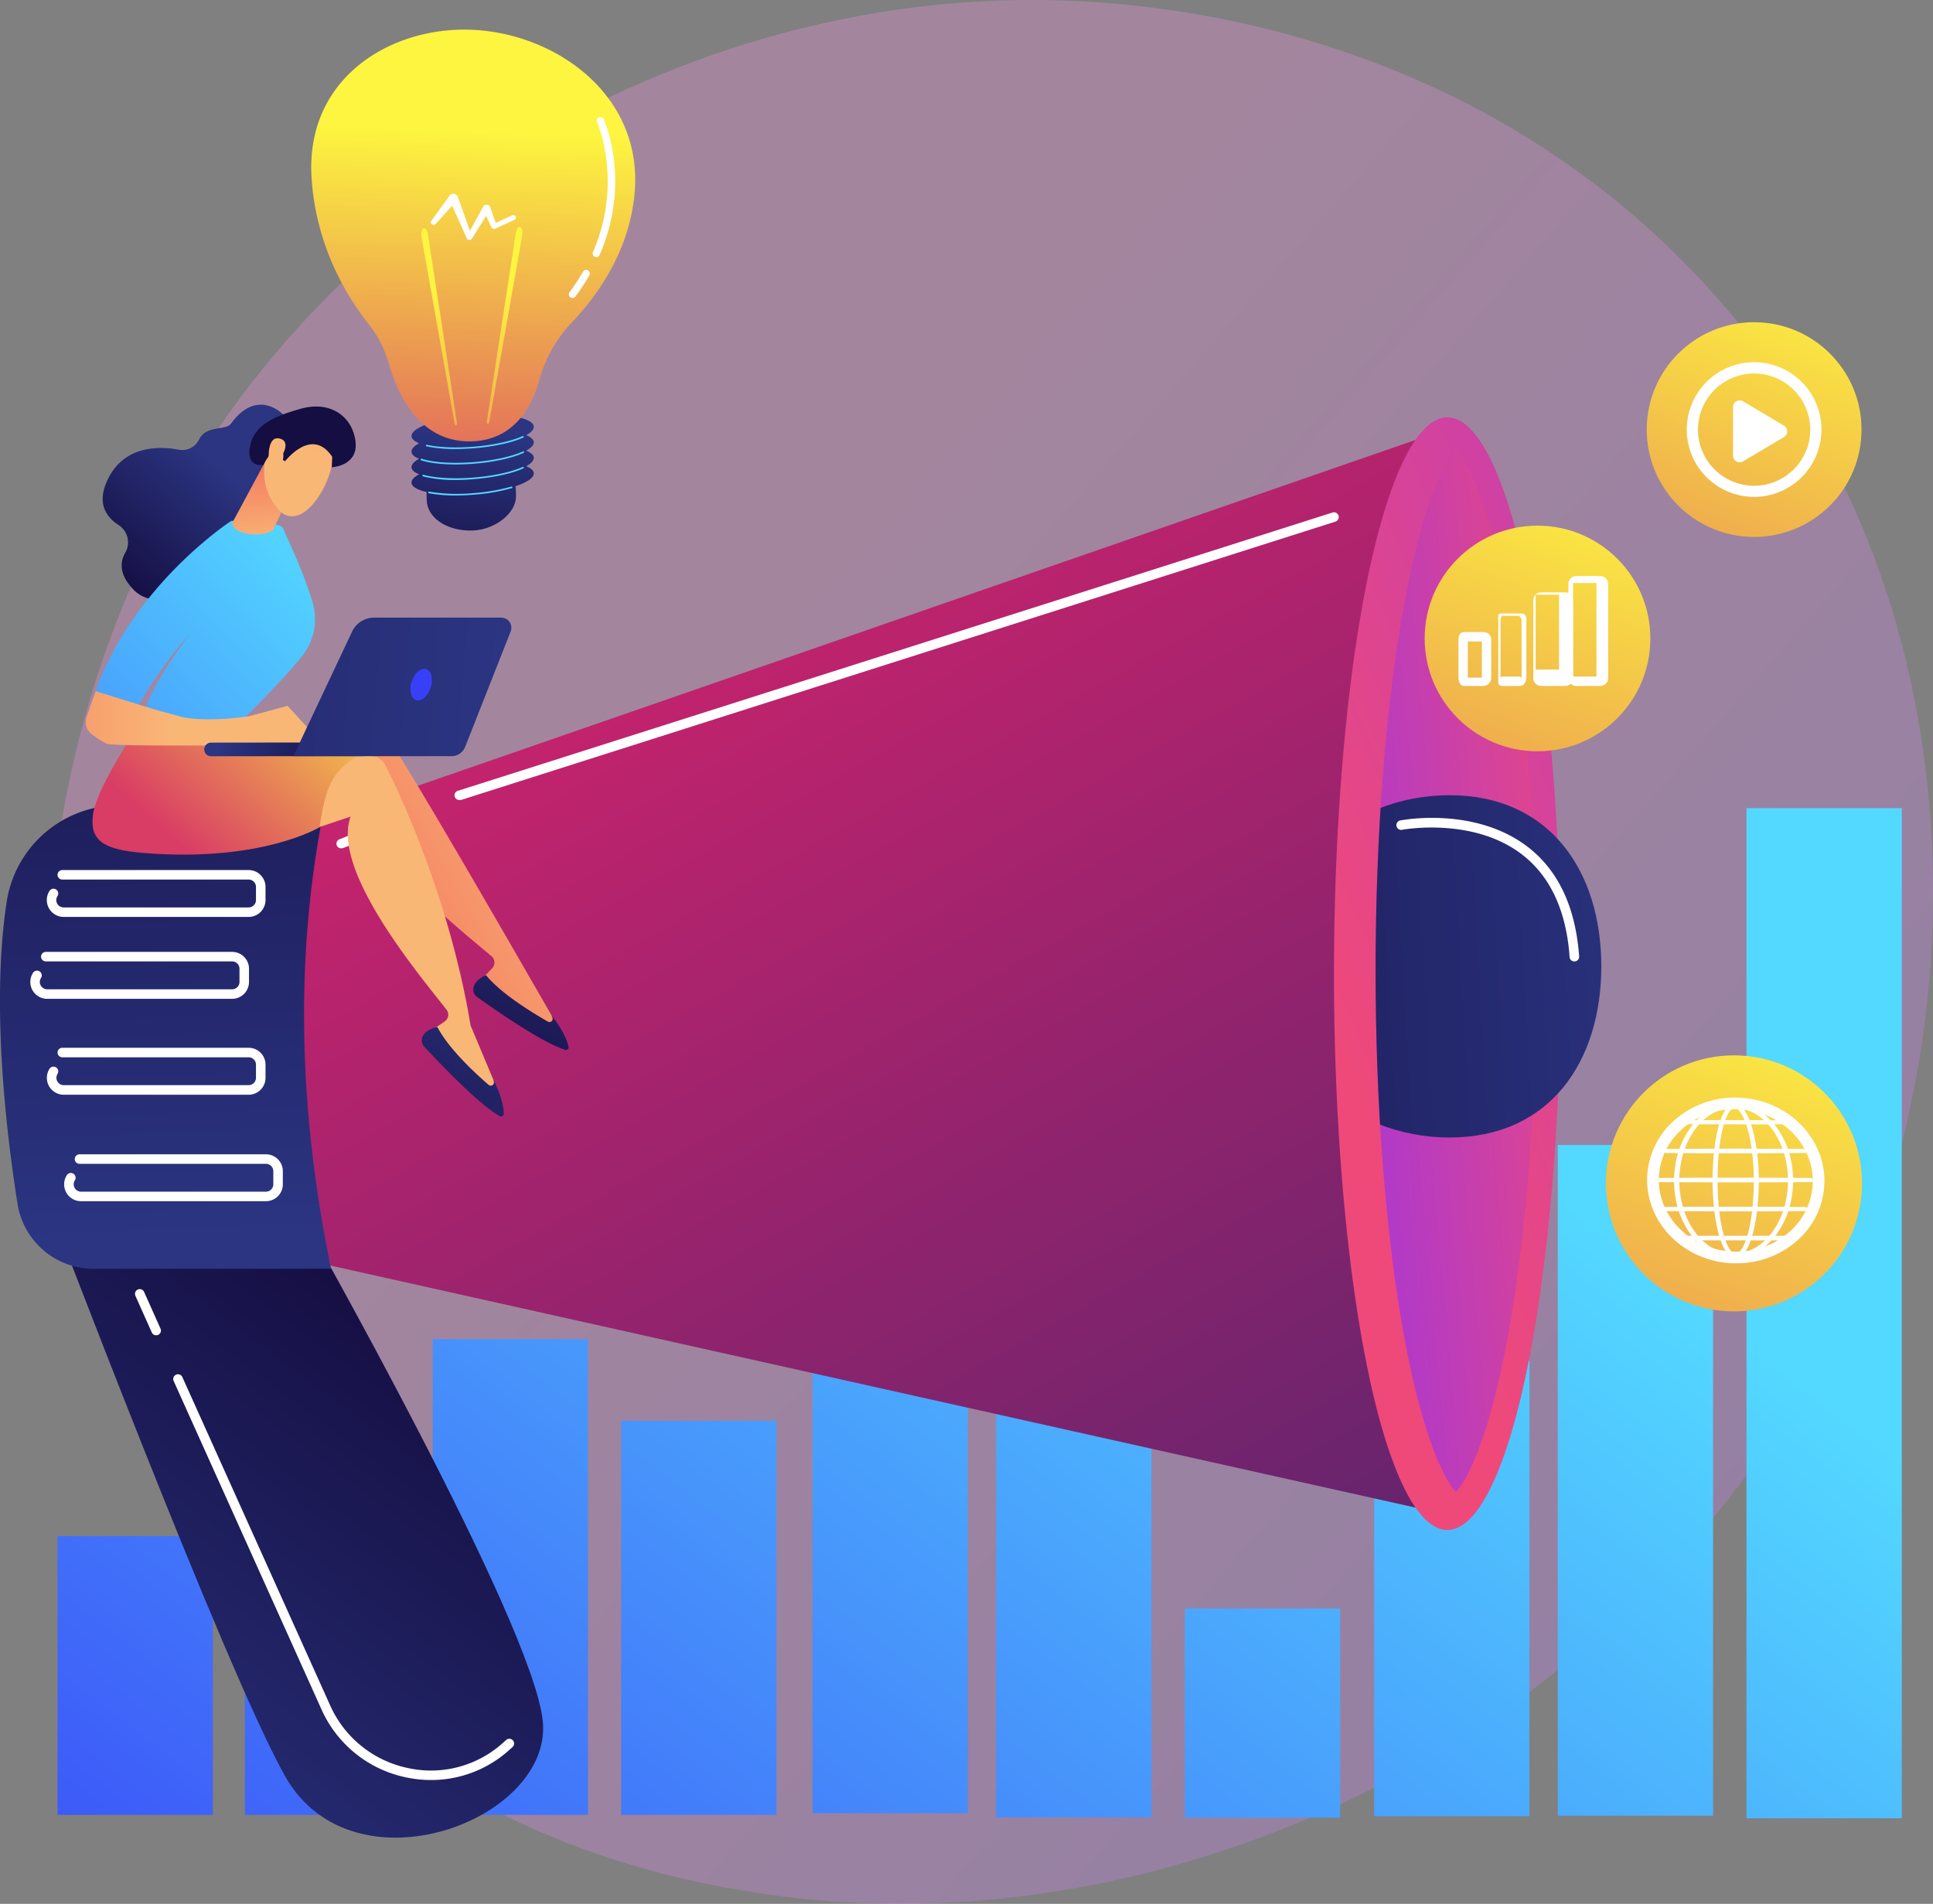
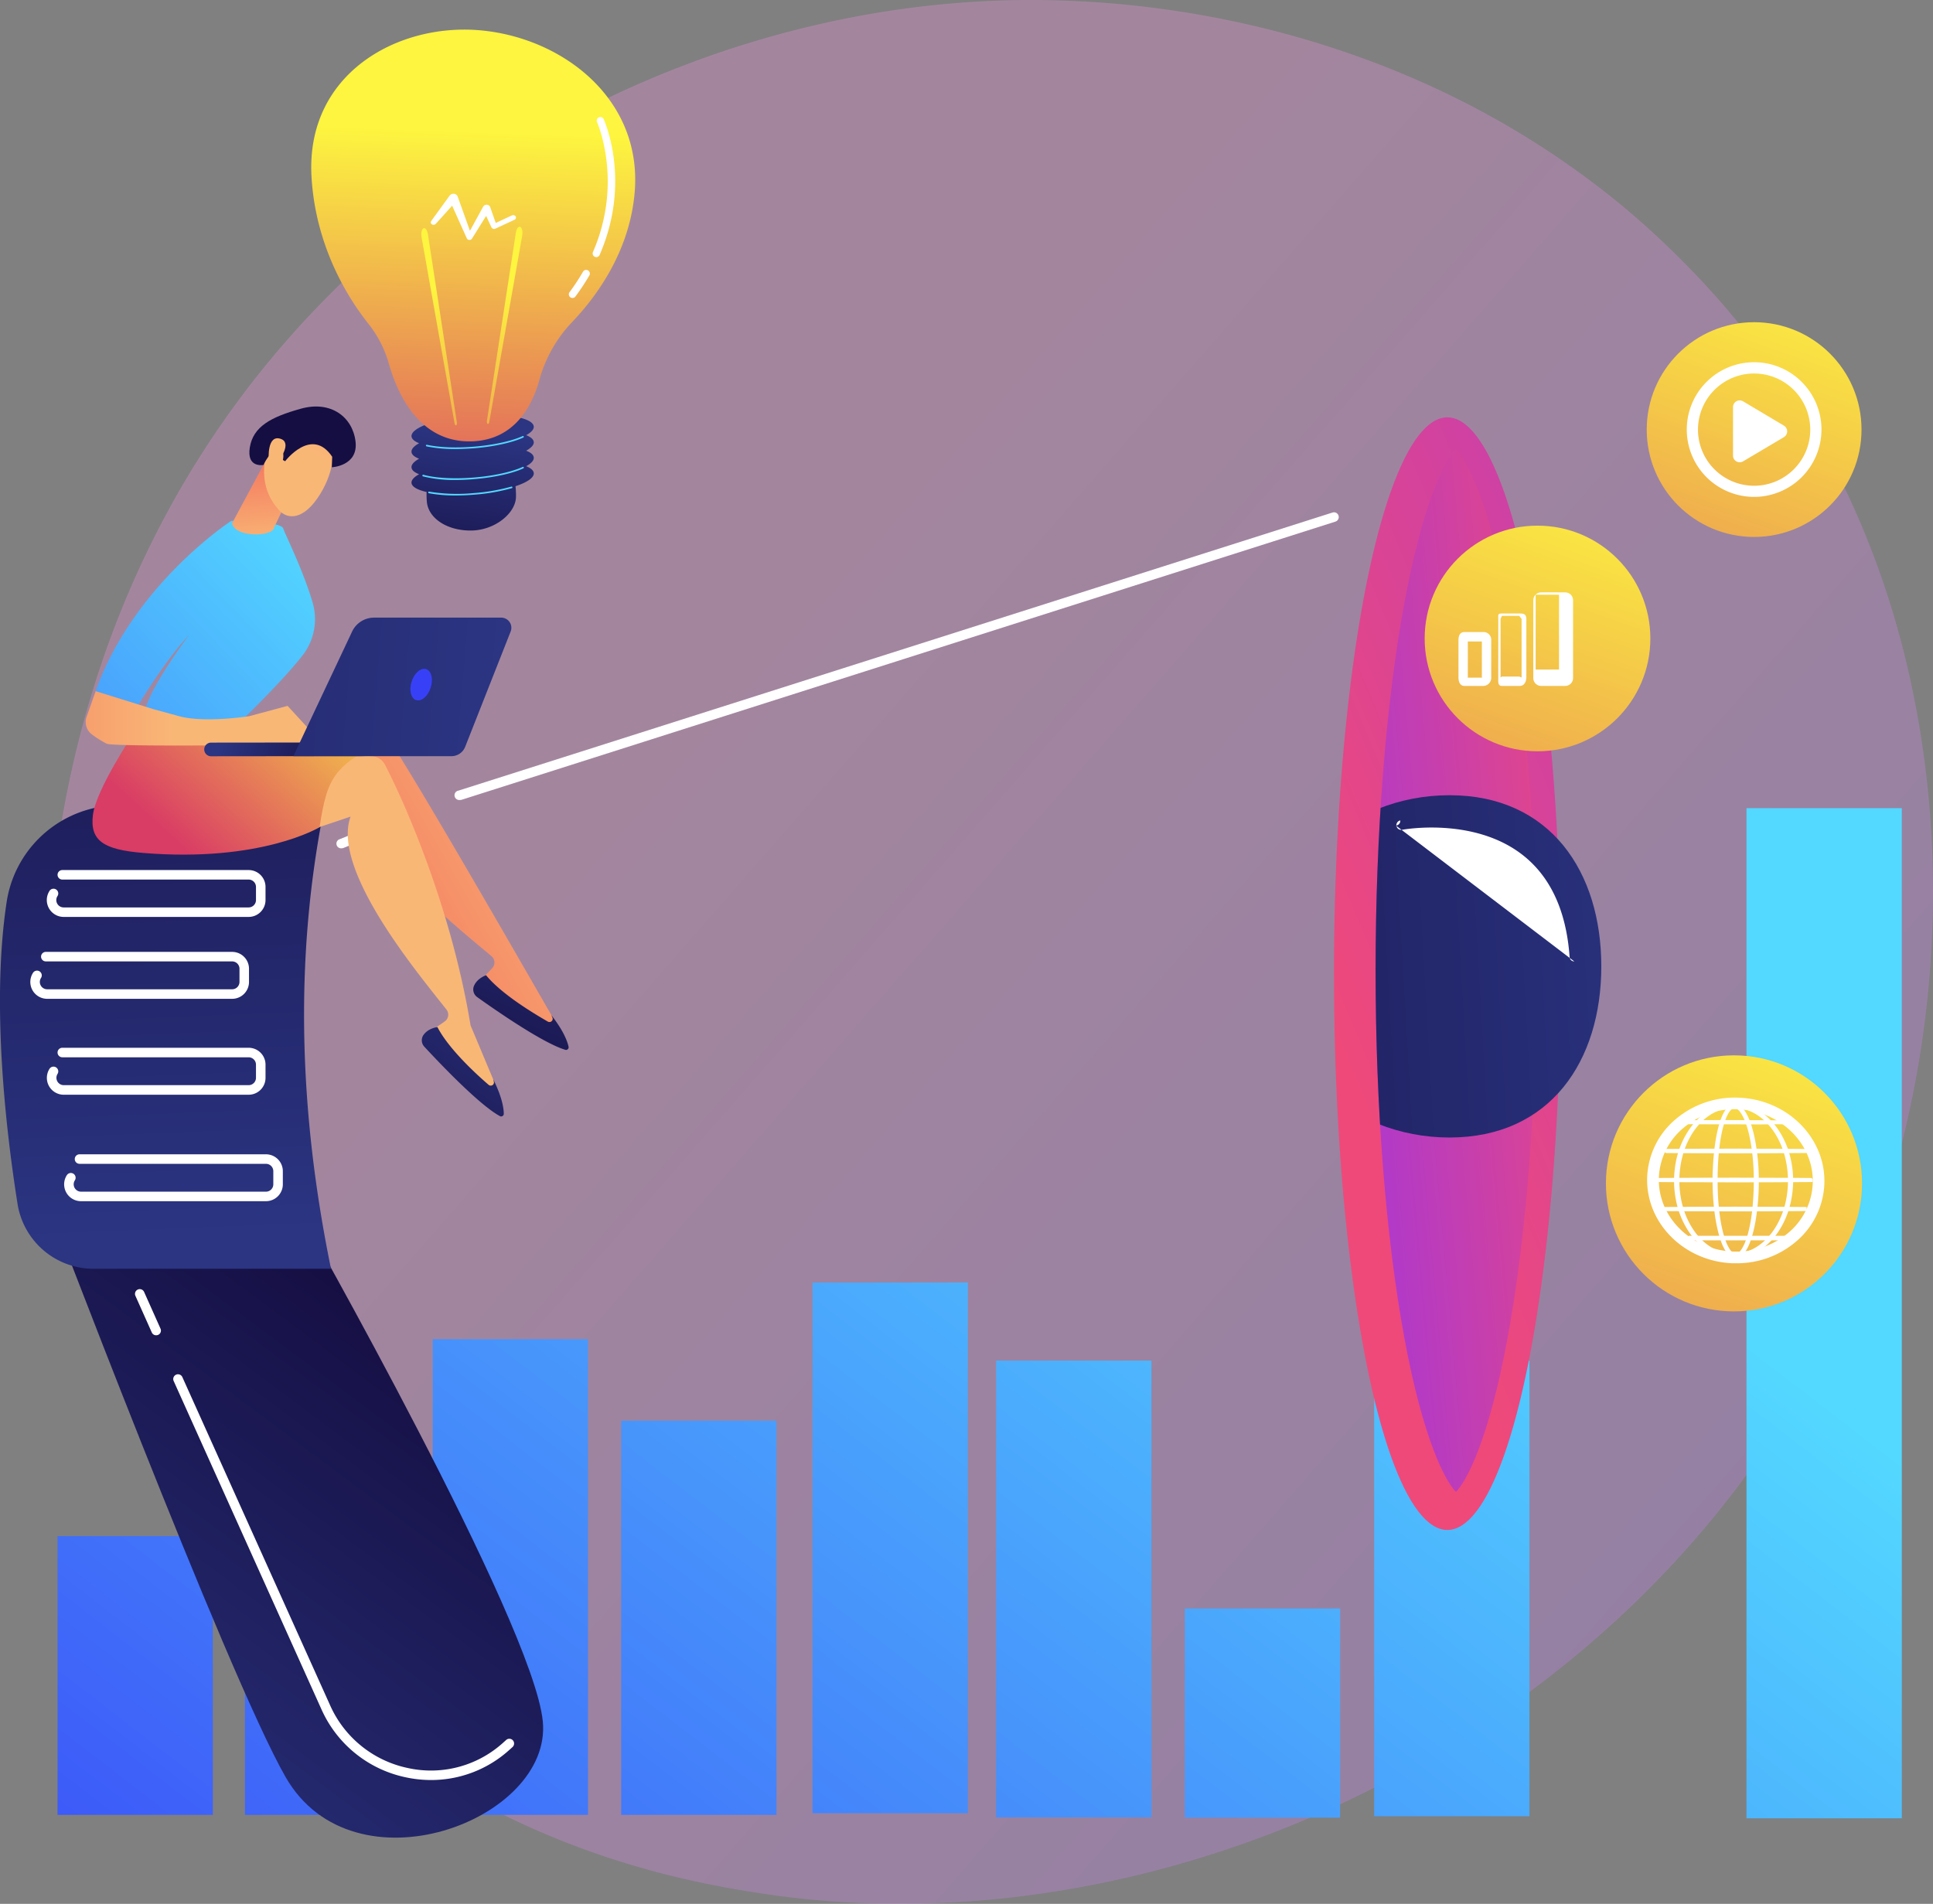
<svg xmlns="http://www.w3.org/2000/svg" xmlns:xlink="http://www.w3.org/1999/xlink" viewBox="0 0 826.35 814.06">
  <rect x="0" y="0" width="826.35" height="814.06" fill="#808080" stroke="none" />
  <defs>
    <style>.cls-1{fill:none;}.cls-2{opacity:0.3;fill:url(#linear-gradient);}.cls-3{fill:url(#linear-gradient-2);}.cls-4{fill:url(#linear-gradient-3);}.cls-5{fill:url(#linear-gradient-4);}.cls-6{fill:url(#linear-gradient-5);}.cls-7{fill:url(#linear-gradient-6);}.cls-8{fill:url(#linear-gradient-7);}.cls-9{fill:url(#linear-gradient-8);}.cls-10{fill:url(#linear-gradient-9);}.cls-11{fill:url(#linear-gradient-10);}.cls-12{fill:url(#linear-gradient-11);}.cls-13{fill:url(#linear-gradient-12);}.cls-14{fill:url(#linear-gradient-13);}.cls-15{fill:url(#linear-gradient-14);}.cls-16{fill:url(#linear-gradient-15);}.cls-17{fill:url(#linear-gradient-16);}.cls-18{fill:url(#linear-gradient-17);}.cls-19{fill:url(#linear-gradient-18);}.cls-20{fill:url(#linear-gradient-19);}.cls-21,.cls-46{fill:#fff;}.cls-22{fill:url(#linear-gradient-20);}.cls-23{fill:url(#linear-gradient-21);}.cls-24{fill:url(#linear-gradient-22);}.cls-25{fill:url(#linear-gradient-23);}.cls-26{clip-path:url(#clip-path);}.cls-27{fill:url(#linear-gradient-24);}.cls-28{fill:url(#linear-gradient-25);}.cls-29{fill:url(#linear-gradient-26);}.cls-30{fill:url(#linear-gradient-27);}.cls-31{fill:url(#linear-gradient-28);}.cls-32{fill:url(#linear-gradient-29);}.cls-33{fill:url(#linear-gradient-30);}.cls-34{fill:url(#linear-gradient-31);}.cls-35{fill:url(#linear-gradient-32);}.cls-36{fill:url(#linear-gradient-33);}.cls-37{fill:url(#linear-gradient-34);}.cls-38{fill:url(#linear-gradient-35);}.cls-39{fill:url(#linear-gradient-36);}.cls-40{fill:url(#linear-gradient-37);}.cls-41{fill:url(#linear-gradient-38);}.cls-42{fill:url(#linear-gradient-39);}.cls-43{fill:url(#linear-gradient-40);}.cls-44{fill:url(#linear-gradient-41);}.cls-45{fill:url(#linear-gradient-42);}.cls-46{fill-rule:evenodd;}.cls-47{fill:url(#linear-gradient-43);}</style>
    <linearGradient id="linear-gradient" x1="895.44" y1="825.07" x2="290.03" y2="295.34" gradientUnits="userSpaceOnUse">
      <stop offset="0" stop-color="#b37cff" />
      <stop offset="1" stop-color="#f895e7" />
    </linearGradient>
    <linearGradient id="linear-gradient-2" x1="383.74" y1="293.56" x2="-60.3" y2="869.62" gradientTransform="translate(115.59 1432.82) rotate(-180)" gradientUnits="userSpaceOnUse">
      <stop offset="0" stop-color="#53d8ff" />
      <stop offset="1" stop-color="#3840f7" />
    </linearGradient>
    <linearGradient id="linear-gradient-3" x1="421.38" y1="322.57" x2="-22.67" y2="898.63" gradientTransform="translate(275.8 1380.66) rotate(-180)" xlink:href="#linear-gradient-2" />
    <linearGradient id="linear-gradient-4" x1="463.99" y1="355.41" x2="19.94" y2="931.47" gradientTransform="translate(436.34 1348.63) rotate(-180)" xlink:href="#linear-gradient-2" />
    <linearGradient id="linear-gradient-5" x1="522.96" y1="400.87" x2="78.91" y2="976.93" gradientTransform="translate(597.49 1383.48) rotate(-180)" xlink:href="#linear-gradient-2" />
    <linearGradient id="linear-gradient-6" x1="559.81" y1="429.28" x2="115.77" y2="1005.34" gradientTransform="translate(761.09 1323.69) rotate(-180)" xlink:href="#linear-gradient-2" />
    <linearGradient id="linear-gradient-7" x1="617.54" y1="473.78" x2="173.49" y2="1049.84" gradientTransform="translate(918.06 1358.83) rotate(-180)" xlink:href="#linear-gradient-2" />
    <linearGradient id="linear-gradient-8" x1="693.8" y1="532.56" x2="249.75" y2="1108.62" gradientTransform="translate(1079.4 1464.95) rotate(-180)" xlink:href="#linear-gradient-2" />
    <linearGradient id="linear-gradient-9" x1="718.81" y1="551.84" x2="274.76" y2="1127.9" gradientTransform="translate(1241.3 1358.36) rotate(-180)" xlink:href="#linear-gradient-2" />
    <linearGradient id="linear-gradient-10" x1="745.7" y1="572.57" x2="301.66" y2="1148.63" gradientTransform="translate(1398.27 1265.95) rotate(-180)" xlink:href="#linear-gradient-2" />
    <linearGradient id="linear-gradient-11" x1="761.75" y1="584.94" x2="317.71" y2="1161" gradientTransform="translate(1559.62 1123.04) rotate(-180)" xlink:href="#linear-gradient-2" />
    <linearGradient id="linear-gradient-12" x1="203.69" y1="183.62" x2="193.07" y2="253.68" gradientUnits="userSpaceOnUse">
      <stop offset="0" stop-color="#2b3582" />
      <stop offset="1" stop-color="#150e42" />
    </linearGradient>
    <linearGradient id="linear-gradient-13" x1="199.5" y1="215.17" x2="176.85" y2="297.66" gradientTransform="matrix(1, 0, 0, 1, 0, 0)" xlink:href="#linear-gradient-2" />
    <linearGradient id="linear-gradient-14" x1="198.66" y1="214.94" x2="176.02" y2="297.43" gradientTransform="matrix(1, 0, 0, 1, 0, 0)" xlink:href="#linear-gradient-2" />
    <linearGradient id="linear-gradient-15" x1="196.55" y1="214.36" x2="173.91" y2="296.85" gradientTransform="matrix(1, 0, 0, 1, 0, 0)" xlink:href="#linear-gradient-2" />
    <linearGradient id="linear-gradient-16" x1="195.99" y1="214.21" x2="173.35" y2="296.69" gradientTransform="matrix(1, 0, 0, 1, 0, 0)" xlink:href="#linear-gradient-2" />
    <linearGradient id="linear-gradient-17" x1="202.96" y1="56.28" x2="196.03" y2="244.82" gradientUnits="userSpaceOnUse">
      <stop offset="0" stop-color="#fdf53f" />
      <stop offset="1" stop-color="#d93c65" />
    </linearGradient>
    <linearGradient id="linear-gradient-18" x1="215.19" y1="122.52" x2="220.27" y2="284.03" xlink:href="#linear-gradient-17" />
    <linearGradient id="linear-gradient-19" x1="187.19" y1="123.41" x2="192.27" y2="284.92" xlink:href="#linear-gradient-17" />
    <linearGradient id="linear-gradient-20" x1="1.32" y1="794.37" x2="174.76" y2="561.71" xlink:href="#linear-gradient-12" />
    <linearGradient id="linear-gradient-21" x1="293.41" y1="231.72" x2="609.1" y2="793.98" gradientUnits="userSpaceOnUse">
      <stop offset="0" stop-color="#cb236d" />
      <stop offset="1" stop-color="#4c246d" />
    </linearGradient>
    <linearGradient id="linear-gradient-22" x1="889.11" y1="303.66" x2="567.6" y2="437.63" gradientUnits="userSpaceOnUse">
      <stop offset="0" stop-color="#a737d5" />
      <stop offset="1" stop-color="#ef497a" />
    </linearGradient>
    <linearGradient id="linear-gradient-23" x1="565.16" y1="420.18" x2="692.74" y2="408.58" xlink:href="#linear-gradient-22" />
    <clipPath id="clip-path">
      <path class="cls-1" d="M622.42,637.92c-4.38-4.46-13.92-21.64-22.1-66.09-7.91-43-12.26-98.66-12.26-156.86s4.35-113.91,12.26-156.86c8.18-44.44,17.72-61.63,22.1-66.09,4.38,4.46,13.92,21.64,22.11,66.09,7.91,42.95,70.3,98.66,70.3,156.86s-62.39,113.91-70.3,156.86C636.35,616.28,626.8,633.47,622.42,637.92Z" />
    </clipPath>
    <linearGradient id="linear-gradient-24" x1="726.12" y1="407.09" x2="382.05" y2="426.83" xlink:href="#linear-gradient-12" />
    <linearGradient id="linear-gradient-25" x1="74.36" y1="529.34" x2="61.66" y2="209.96" xlink:href="#linear-gradient-12" />
    <linearGradient id="linear-gradient-26" x1="21164.71" y1="340.39" x2="21063.77" y2="398.01" gradientTransform="translate(-20913.46)" gradientUnits="userSpaceOnUse">
      <stop offset="0" stop-color="#f9b776" />
      <stop offset="1" stop-color="#f47960" />
    </linearGradient>
    <linearGradient id="linear-gradient-27" x1="-11093.67" y1="-7099.71" x2="-11101.42" y2="-6980.9" gradientTransform="matrix(-0.9, -0.44, -0.44, 0.9, -12849.8, 1874.75)" xlink:href="#linear-gradient-12" />
    <linearGradient id="linear-gradient-28" x1="21154.94" y1="354.76" x2="21500.3" y2="138.56" xlink:href="#linear-gradient-26" />
    <linearGradient id="linear-gradient-29" x1="-9081.5" y1="-9945.17" x2="-9089.25" y2="-9826.37" gradientTransform="matrix(-0.79, -0.61, -0.61, 0.79, -13052.78, 2705.1)" xlink:href="#linear-gradient-12" />
    <linearGradient id="linear-gradient-30" x1="13238.46" y1="268.05" x2="13155.44" y2="359.03" gradientTransform="translate(-13081.76)" xlink:href="#linear-gradient-17" />
    <linearGradient id="linear-gradient-31" x1="-14852.88" y1="-3013.3" x2="-14828.06" y2="-2951.04" gradientTransform="matrix(-0.94, -0.33, -0.33, 0.94, -14880.05, -1885.21)" xlink:href="#linear-gradient-12" />
    <linearGradient id="linear-gradient-32" x1="21049.38" y1="230.37" x2="20811.43" y2="459.89" gradientTransform="translate(-20913.46)" xlink:href="#linear-gradient-2" />
    <linearGradient id="linear-gradient-33" x1="-13288.49" y1="307.18" x2="-13187.94" y2="307.18" gradientTransform="matrix(-1, 0, 0, 1, -13214.03, 0)" xlink:href="#linear-gradient-26" />
    <linearGradient id="linear-gradient-34" x1="-15061.71" y1="-899.8" x2="-15056.8" y2="-935.76" gradientTransform="matrix(-1, -0.07, -0.07, 1, -14971.68, 76.66)" xlink:href="#linear-gradient-26" />
    <linearGradient id="linear-gradient-35" x1="-11915.85" y1="-8347.14" x2="-11869.57" y2="-8429.5" gradientTransform="matrix(-0.55, -0.84, -0.84, 0.55, -13385.78, -5199.94)" xlink:href="#linear-gradient-26" />
    <linearGradient id="linear-gradient-36" x1="-11905.9" y1="-8418.87" x2="-11882.76" y2="-8360.82" gradientTransform="matrix(-0.55, -0.84, -0.84, 0.55, -13385.78, -5199.94)" xlink:href="#linear-gradient-12" />
    <linearGradient id="linear-gradient-37" x1="-11906" y1="-8341.61" x2="-11859.72" y2="-8423.97" gradientTransform="matrix(-0.55, -0.84, -0.84, 0.55, -13385.78, -5199.94)" xlink:href="#linear-gradient-26" />
    <linearGradient id="linear-gradient-38" x1="-13317.3" y1="-278.39" x2="-13369.9" y2="-263.97" gradientTransform="matrix(-1, -0.05, -0.05, 1, -13236, -73.8)" xlink:href="#linear-gradient-12" />
    <linearGradient id="linear-gradient-39" x1="-1878.51" y1="297.56" x2="-1405.43" y2="257.75" gradientTransform="matrix(-1, 0, 0, 1, -1662.92, 0)" xlink:href="#linear-gradient-12" />
    <linearGradient id="linear-gradient-40" x1="-13386.86" y1="281.86" x2="-13403.79" y2="307.37" gradientTransform="matrix(-0.31, -0.95, -0.95, 0.31, -3644.99, -12546.89)" xlink:href="#linear-gradient-2" />
    <linearGradient id="linear-gradient-41" x1="770.93" y1="421.89" x2="645.32" y2="778.11" xlink:href="#linear-gradient-17" />
    <linearGradient id="linear-gradient-42" x1="774.75" y1="113.14" x2="669.42" y2="411.88" xlink:href="#linear-gradient-17" />
    <linearGradient id="linear-gradient-43" x1="683.41" y1="198.88" x2="572.72" y2="512.8" xlink:href="#linear-gradient-17" />
  </defs>
  <title>ic1</title>
  <g id="Слой_2" data-name="Слой 2">
    <g id="Metaphor_illustration" data-name="Metaphor illustration">
      <path class="cls-2" d="M792.55,550C714.31,734.19,505.88,837.4,325.14,809.56c-29.41-4.53-110-18-181.43-81.69C6.29,605.32-23.1,362.64,87.76,191.63,168.44,67.16,313.07-3.4,450.5.13c29.6.76,143.05,5.45,242.75,87.66a373.91,373.91,0,0,1,76.05,86.29C837.67,281,843.54,429.9,792.55,550Z" />
      <rect class="cls-3" x="24.6" y="656.81" width="66.39" height="119.19" transform="translate(115.59 1432.82) rotate(180)" />
      <rect class="cls-4" x="104.7" y="604.65" width="66.39" height="171.36" transform="translate(275.8 1380.66) rotate(180)" />
      <rect class="cls-5" x="184.97" y="572.62" width="66.39" height="203.39" transform="translate(436.34 1348.63) rotate(180)" />
      <rect class="cls-6" x="265.55" y="607.47" width="66.39" height="168.54" transform="translate(597.49 1383.48) rotate(180)" />
      <rect class="cls-7" x="347.35" y="548.39" width="66.39" height="226.9" transform="translate(761.09 1323.69) rotate(180)" />
      <rect class="cls-8" x="425.83" y="581.76" width="66.39" height="195.3" transform="translate(918.06 1358.83) rotate(180)" />
      <rect class="cls-9" x="506.5" y="687.76" width="66.39" height="89.42" transform="translate(1079.4 1464.95) rotate(180)" />
      <rect class="cls-10" x="587.46" y="581.76" width="66.39" height="194.83" transform="translate(1241.3 1358.36) rotate(180)" />
-       <rect class="cls-11" x="665.94" y="489.59" width="66.39" height="286.78" transform="translate(1398.27 1265.95) rotate(180)" />
      <rect class="cls-12" x="746.61" y="345.56" width="66.39" height="431.92" transform="translate(1559.62 1123.04) rotate(180)" />
      <path class="cls-13" d="M228.18,189c-.09-1.14-1.26-2.13-3.24-2.93,2.15-1.19,3.34-2.46,3.24-3.7-.3-3.77-12.25-5.89-26.68-4.72s-25.88,5.16-25.58,8.94c.09,1.14,1.26,2.13,3.24,2.93-2.15,1.19-3.34,2.46-3.24,3.7s1.26,2.13,3.24,2.93c-2.15,1.19-3.34,2.46-3.24,3.7s1.26,2.13,3.24,2.93c-2.15,1.19-3.34,2.46-3.24,3.7.13,1.67,2.55,3,6.45,3.89a33.45,33.45,0,0,0,.1,4.08c.56,7,8.38,12.4,18.72,12.4s19.29-7.43,19.39-14.4a35.18,35.18,0,0,0-.2-4.55c4.95-1.65,8-3.67,7.8-5.63-.09-1.14-1.26-2.13-3.24-2.93,2.15-1.19,3.34-2.46,3.24-3.7s-1.26-2.13-3.24-2.93C227.09,191.5,228.28,190.23,228.18,189Z" />
      <path class="cls-14" d="M194.83,211.85a62.36,62.36,0,0,1-11.45-.94.35.35,0,1,1,.13-.68,74.65,74.65,0,0,0,19.07.6,82,82,0,0,0,16-2.76.35.35,0,1,1,.19.67,82.66,82.66,0,0,1-16.13,2.78C199.95,211.75,197.32,211.85,194.83,211.85Z" />
      <path class="cls-15" d="M194.9,205.22a54.46,54.46,0,0,1-14.05-1.52A.35.35,0,0,1,181,203c5,1.42,13.06,1.87,21.54,1.18s16.23-2.38,20.95-4.56a.35.35,0,0,1,.29.63c-4.79,2.21-12.71,3.94-21.18,4.62C200,205.11,197.38,205.22,194.9,205.22Z" />
-       <path class="cls-16" d="M194.83,198.59c-6,0-11.27-.62-14.81-1.78a.35.35,0,0,1,.22-.66c4.93,1.62,13.28,2.16,22.35,1.43,8.4-.68,16.23-2.38,20.95-4.56a.35.35,0,1,1,.29.63c-4.79,2.21-12.71,3.94-21.18,4.62C199.95,198.48,197.32,198.59,194.83,198.59Z" />
      <path class="cls-17" d="M194.87,192a59.77,59.77,0,0,1-12.48-1.13.35.35,0,1,1,.15-.68c5.07,1.13,12.37,1.42,20,.8,8.32-.67,16.11-2.36,20.84-4.51a.35.35,0,1,1,.29.63c-4.8,2.18-12.68,3.89-21.07,4.57C200,191.85,197.37,192,194.87,192Z" />
      <path class="cls-18" d="M166.24,155.51a48.8,48.8,0,0,0-8.74-17.06c-8.59-10.83-22.61-32.85-24.33-62.9C130.66,31.84,169.43,10,204.8,12.92s70.28,29.31,66.46,70c-2.35,25-16.36,44-26.78,54.9a57.9,57.9,0,0,0-13.9,24.63c-3.13,11.3-10.58,25.38-28.28,26.24C179.4,189.78,169.89,168.43,166.24,155.51Z" />
      <path class="cls-19" d="M208.15,180l12.38-80.51c.26-1.66,1.07-2.78,1.83-2.5s1.16,1.87.9,3.53l0,.14-14.1,79.76c-.11.6-.41,1-.68.85S208.07,180.53,208.15,180Z" />
      <path class="cls-20" d="M195.3,180.59l-12.38-80.51c-.26-1.66-1.07-2.78-1.83-2.49s-1.16,1.87-.9,3.53l0,.14L194.32,181c.11.6.41,1,.68.85S195.39,181.17,195.3,180.59Z" />
      <path class="cls-21" d="M220.44,92.53a1.3,1.3,0,0,0-1.62-.42l-6.89,3.22-2.39-6.82a1.46,1.46,0,0,0-.84-.84,1.7,1.7,0,0,0-2.12.65v0L200.9,98.68,195.64,84v0a1.68,1.68,0,0,0-.8-.9,2.06,2.06,0,0,0-2.6.51l-7.92,10.91a1,1,0,0,0,.28,1.38,1.33,1.33,0,0,0,1.69-.18l7-7.78,6.28,14h0a1.11,1.11,0,0,0,.55.54,1.31,1.31,0,0,0,1.64-.43l6.06-9.73,2.28,4.92,0,0,.06.1a1.3,1.3,0,0,0,1.62.42L220,93.94A1,1,0,0,0,220.44,92.53Z" />
      <path class="cls-21" d="M244.75,127.42a1.57,1.57,0,0,1-1.26-2.51,91.27,91.27,0,0,0,5.74-8.72,1.57,1.57,0,1,1,2.72,1.57,94.54,94.54,0,0,1-5.94,9A1.57,1.57,0,0,1,244.75,127.42Z" />
      <path class="cls-21" d="M254.93,109.95a1.57,1.57,0,0,1-1.44-2.2c13.08-30.12,1.8-55.41,1.68-55.66A1.57,1.57,0,0,1,258,50.78c.5,1.08,12,26.82-1.66,58.22A1.57,1.57,0,0,1,254.93,109.95Z" />
      <path class="cls-22" d="M17.71,507.07S97.08,716.4,122.15,759.94c29.11,50.55,114.12,18.34,109.89-24S128.49,518.82,128.49,518.82Z" />
-       <polygon class="cls-23" points="124.95 354.58 618.28 183.54 613.1 646.41 111.47 534.48 124.95 354.58" />
      <ellipse class="cls-24" cx="618.74" cy="416.32" rx="48.47" ry="237.87" />
      <path class="cls-25" d="M622.42,637.92c-4.38-4.46-13.92-21.64-22.1-66.09-7.91-43-12.26-98.66-12.26-156.86s4.35-113.91,12.26-156.86c8.18-44.44,17.72-61.63,22.1-66.09,4.38,4.46,13.92,21.64,22.11,66.09,7.91,42.95,12.26,98.66,12.26,156.86s-4.35,113.91-12.26,156.86C636.35,616.28,626.8,633.47,622.42,637.92Z" />
      <g class="cls-26">
        <path class="cls-27" d="M684.55,413.2c0,40.42-21.77,73.18-64.87,73.18s-78-32.76-78-73.18,34.93-73.18,78-73.18S684.55,372.78,684.55,413.2Z" />
      </g>
      <path class="cls-28" d="M45.39,344.63c23.21-2.7,56.49-3.66,92.47,4.58-11.85,61.92-10.07,126.47,3.64,193.3H40a32.89,32.89,0,0,1-32.5-27.74c-5.06-32-11.24-85.88-4.65-129.13A48.67,48.67,0,0,1,45.39,344.63Z" />
      <path class="cls-21" d="M106.29,392.06H27.22a7.21,7.21,0,0,1-6.05-11.13,2,2,0,1,1,3.41,2.21A3.14,3.14,0,0,0,27.22,388h79.07a3.15,3.15,0,0,0,3.14-3.14v-5.63a3.15,3.15,0,0,0-3.14-3.14H26.64a2,2,0,0,1,0-4.07h79.66a7.22,7.22,0,0,1,7.21,7.21v5.63A7.22,7.22,0,0,1,106.29,392.06Z" />
      <path class="cls-21" d="M99.24,427.08H20.17a7.21,7.21,0,0,1-6.05-11.13,2,2,0,1,1,3.41,2.21A3.14,3.14,0,0,0,20.17,423H99.24a3.15,3.15,0,0,0,3.14-3.14v-5.63a3.15,3.15,0,0,0-3.14-3.15H19.59a2,2,0,0,1,0-4.07H99.24a7.22,7.22,0,0,1,7.21,7.21v5.63A7.22,7.22,0,0,1,99.24,427.08Z" />
      <path class="cls-21" d="M196.64,342.05a2,2,0,0,1-.62-4l373.64-118.9a2,2,0,0,1,1.23,3.88L197.25,342A2,2,0,0,1,196.64,342.05Z" />
      <path class="cls-21" d="M146.11,362.71a2,2,0,0,1-.77-3.92l19.23-7.86a2,2,0,1,1,1.54,3.76l-19.23,7.86A2,2,0,0,1,146.11,362.71Z" />
      <path class="cls-21" d="M106.29,468.09H27.22A7.21,7.21,0,0,1,21.17,457a2,2,0,1,1,3.41,2.21A3.15,3.15,0,0,0,27.22,464h79.07a3.15,3.15,0,0,0,3.14-3.15v-5.63a3.15,3.15,0,0,0-3.14-3.14H26.64a2,2,0,0,1,0-4.07h79.66a7.22,7.22,0,0,1,7.21,7.21v5.63A7.22,7.22,0,0,1,106.29,468.09Z" />
      <path class="cls-21" d="M113.7,513.61H34.63a7.21,7.21,0,0,1-6.05-11.13A2,2,0,1,1,32,504.69a3.15,3.15,0,0,0,2.64,4.85H113.7a3.15,3.15,0,0,0,3.14-3.14v-5.63a3.15,3.15,0,0,0-3.14-3.14H34a2,2,0,0,1,0-4.07H113.7a7.22,7.22,0,0,1,7.21,7.21v5.63A7.22,7.22,0,0,1,113.7,513.61Z" />
      <path class="cls-21" d="M184.31,761.11a51.61,51.61,0,0,1-11-1.19,50.88,50.88,0,0,1-35.91-29.08L74.24,590.49a2,2,0,1,1,3.71-1.67l63.17,140.34a46.85,46.85,0,0,0,33.06,26.78,45.9,45.9,0,0,0,40.39-10.33q.89-.78,1.8-1.61a2,2,0,0,1,2.74,3q-.94.86-1.86,1.67A49.77,49.77,0,0,1,184.31,761.11Z" />
      <path class="cls-21" d="M66.75,570.94a2,2,0,0,1-1.86-1.2l-7-15.66a2,2,0,0,1,3.71-1.67l7,15.66a2,2,0,0,1-1.85,2.87Z" />
-       <path class="cls-21" d="M673,411.09a2,2,0,0,1-2-1.89c-1.4-19.8-8.27-34.57-20.4-43.88-21-16.11-50.92-10.57-51.22-10.51a2,2,0,1,1-.77-4c1.3-.25,32-5.93,54.46,11.28,13.09,10.05,20.49,25.81,22,46.82a2,2,0,0,1-1.88,2.17Z" />
+       <path class="cls-21" d="M673,411.09a2,2,0,0,1-2-1.89c-1.4-19.8-8.27-34.57-20.4-43.88-21-16.11-50.92-10.57-51.22-10.51a2,2,0,1,1-.77-4a2,2,0,0,1-1.88,2.17Z" />
      <path class="cls-29" d="M235.9,434.32c-.12,0-64.14-112.17-72.79-122.72a6.71,6.71,0,0,0-6-2.41l-17.87,2.13-21,45.42,35-20.37c-3.46,23.93,41.47,59.5,56.88,72.48a3.54,3.54,0,0,1,.28,5.15l-6.15,6.44a70.65,70.65,0,0,0,34.91,19.85Z" />
      <path class="cls-30" d="M207.8,417s-3.93,1.27-5.26,4.76a4,4,0,0,0,1.5,4.61c6.47,4.63,27.79,19.59,37.63,22.51a1.11,1.11,0,0,0,1.39-1.31c-.5-2.29-2.14-6.85-7.4-13.53l.47,1a1.37,1.37,0,0,1-1.89,1.8C227.67,433.06,214.26,424.93,207.8,417Z" />
      <path class="cls-31" d="M211,461.83c-.11-.07-9.71-23.21-9.82-23.28-8.81-53.62-30.29-99.54-36.63-111.63a6.71,6.71,0,0,0-5.38-3.57l-17.93-1.53-29.75,40.23,38.37-12.87c-8.23,22.74,28.57,66.67,41,82.49a3.54,3.54,0,0,1-.77,5.1l-7.33,5.06a70.65,70.65,0,0,0,30.17,26.5Z" />
      <path class="cls-32" d="M187,439.16s-4.1.45-6.11,3.6a4,4,0,0,0,.54,4.82c5.39,5.84,23.25,24.8,32.3,29.66a1.11,1.11,0,0,0,1.63-1c0-2.34-.71-7.14-4.51-14.75l.27,1a1.37,1.37,0,0,1-2.22,1.38C203.15,458.94,191.67,448.26,187,439.16Z" />
      <path class="cls-33" d="M57.27,313.35s-16.22,24.13-17.55,35.13,4.49,14.81,21.46,16.22c50.52,4.18,75.43-11,75.43-11,3.46-22,5.92-27.64,34.78-39.62,0,0-36.51,2.9-43.86,0S57.27,313.35,57.27,313.35Z" />
-       <path class="cls-34" d="M122,178.18s-11.3-13.37-23.31,3c-2.18,3-10.53.52-13.59,6.74a7.89,7.89,0,0,1-8.52,4.38c-8.76-1.62-23.09-1.75-30.16,12-5.4,10.48-1.23,16.62,4.17,20.12a8.85,8.85,0,0,1,3,11.86c-2.3,3.9-2.73,9.19,3.2,15.55,13.3,14.26,39.64-9,39.64-9l20.91-49.41Z" />
      <path class="cls-35" d="M101.14,310.16s18.89-18,28.19-29.9a25.28,25.28,0,0,0,4.28-22.75c-4.25-14.3-11.79-29.12-12.48-31.42-1.05-3.53-22.23-3.39-22.23-3.39s-41.68,27-58.05,72.87l18.39,5.73S70.12,283,80.87,271.43c0,0-18.61,24.58-19.26,34.64Z" />
      <path class="cls-36" d="M137.13,317.26l-14.19-15.44-16.39,4.41s-19.11,3-30,0l-10.94-3-24.72-7.7-3.88,11a6.61,6.61,0,0,0,2.41,7.59A43.63,43.63,0,0,0,45.62,318c3.26,1.42,75,.45,75,.45Z" />
      <path class="cls-37" d="M113.45,197.24,99.22,223.71c.94,5.78,15.49,5.94,17.74,2.49a3.42,3.42,0,0,0,.45-1.17l8.52-17.69c.37-1.72-4.36-7.54-5.92-8.36l-5.66-3C112.17,194.81,121.26,194.72,113.45,197.24Z" />
      <path class="cls-38" d="M142.26,191s1.61,8.94-5.42,20.31-14,10.86-17.59,6.8-7.82-10.81-5.88-22.15S139.83,179.62,142.26,191Z" />
      <path class="cls-39" d="M121.89,197.22s11.38-15,20.12-1.92l-.15,4.5s11.36-.53,10.13-11-10.51-17.63-23.37-14.05-20.38,7.65-21.83,16.58,5.84,7.47,5.84,7.47,2.79-6.16,6.15-6.58,2.15,4.45,2.15,4.45Z" />
      <path class="cls-40" d="M119.27,196.82s5.9-7.65.53-9.24-5.17,7.5-4.82,10.88Z" />
      <path class="cls-41" d="M90.15,323.37h.15l65.28-.07a2.92,2.92,0,1,0,0-5.84l-65.28.07a2.92,2.92,0,0,0-.14,5.84Z" />
      <path class="cls-42" d="M214.27,264.09H159.9a10.36,10.36,0,0,0-9.37,5.94l-25.13,53.3H193a6.3,6.3,0,0,0,5.86-4L218.31,270A4.34,4.34,0,0,0,214.27,264.09Z" />
      <ellipse class="cls-43" cx="180.04" cy="292.73" rx="6.96" ry="4.28" transform="translate(-153.77 374.43) rotate(-72.16)" />
      <circle class="cls-44" cx="741.27" cy="505.99" r="54.74" />
      <path class="cls-21" d="M742.32,540.15q-.91,0-1.83,0c-20.88-.92-37.17-17.55-36.32-37.06a34.06,34.06,0,0,1,12.25-24.6,39.07,39.07,0,0,1,27.16-9.13c20.88.92,37.17,17.55,36.32,37.06h0A34.06,34.06,0,0,1,767.66,531,38.91,38.91,0,0,1,742.32,540.15Zm-.55-65.87a33.92,33.92,0,0,0-22.1,8,29.12,29.12,0,0,0-10.5,21c-.73,16.76,13.42,31.05,31.55,31.85a34.1,34.1,0,0,0,23.71-7.94,29.12,29.12,0,0,0,10.5-21c.73-16.76-13.42-31.05-31.55-31.85Q742.57,474.28,741.77,474.28Z" />
      <path class="cls-21" d="M751.09,504.88a99.82,99.82,0,0,1-1.42,17.35c-.26,1.43-.56,2.85-.91,4.26a41.14,41.14,0,0,1-1.28,4.17,19.8,19.8,0,0,1-1.9,3.93,7.84,7.84,0,0,1-1.43,1.67,4.08,4.08,0,0,1-.94.61,2.79,2.79,0,0,1-1.09.26,2.75,2.75,0,0,1-1.1-.2,3.82,3.82,0,0,1-1-.57,7.44,7.44,0,0,1-1.46-1.65,19.16,19.16,0,0,1-1.93-3.92,40.29,40.29,0,0,1-1.29-4.17c-.36-1.41-.66-2.83-.92-4.26-.52-2.86-.87-5.75-1.11-8.64s-.36-5.8-.37-8.71c0-1.45,0-2.91.08-4.36s.13-2.9.24-4.35c.21-2.9.53-5.79,1-8.65.24-1.43.52-2.86.85-4.27a41.19,41.19,0,0,1,1.21-4.19c.24-.69.51-1.36.81-2a14.85,14.85,0,0,1,1-1.92,7.15,7.15,0,0,1,1.43-1.66,3.63,3.63,0,0,1,.94-.57,2.65,2.65,0,0,1,1.09-.19,2.87,2.87,0,0,1,1.07.25,4.18,4.18,0,0,1,.93.58,8,8,0,0,1,1.46,1.63,19.65,19.65,0,0,1,2,3.87,39.86,39.86,0,0,1,1.37,4.14c.39,1.4.71,2.82,1,4.24A91.39,91.39,0,0,1,751.09,504.88Zm-.43,0c0-2.89-.1-5.79-.34-8.67a83.82,83.82,0,0,0-1.13-8.6c-.27-1.42-.58-2.84-.95-4.23a39.67,39.67,0,0,0-1.32-4.13,19.45,19.45,0,0,0-1.94-3.86,7.81,7.81,0,0,0-1.41-1.61,4,4,0,0,0-.89-.57,2.67,2.67,0,0,0-1-.25,2.5,2.5,0,0,0-1,.19,3.49,3.49,0,0,0-.9.56,7,7,0,0,0-1.38,1.64,14.66,14.66,0,0,0-1,1.91c-.29.66-.55,1.33-.78,2a41,41,0,0,0-1.16,4.18c-.32,1.41-.58,2.83-.8,4.26-.44,2.86-.73,5.74-.91,8.63s-.25,5.78-.24,8.68.09,5.79.3,8.67.55,5.76,1,8.61c.25,1.42.54,2.84.88,4.24a40,40,0,0,0,1.25,4.15,18.91,18.91,0,0,0,1.87,3.88,7.21,7.21,0,0,0,1.4,1.6,3.58,3.58,0,0,0,.89.54,2.45,2.45,0,0,0,1,.19,2.56,2.56,0,0,0,1-.25,3.84,3.84,0,0,0,.88-.58,7.6,7.6,0,0,0,1.37-1.63,19.56,19.56,0,0,0,1.84-3.89,40.94,40.94,0,0,0,1.23-4.15c.34-1.4.63-2.82.88-4.25.49-2.85.82-5.73,1-8.61S750.67,507.77,750.66,504.88Z" />
      <path class="cls-21" d="M742,538a3.61,3.61,0,0,1-1.34-.27,4.6,4.6,0,0,1-1.17-.69,8.14,8.14,0,0,1-1.63-1.83,19.82,19.82,0,0,1-2-4.1,41,41,0,0,1-1.32-4.26c-.35-1.36-.65-2.77-.94-4.32-.5-2.74-.86-5.6-1.12-8.73-.23-2.84-.36-5.8-.37-8.77,0-1.56,0-3.09.08-4.39.06-1.48.14-3,.24-4.38.23-3.15.57-6,1-8.73.26-1.55.54-3,.86-4.33a41.76,41.76,0,0,1,1.23-4.27c.27-.78.55-1.46.84-2.1a15.68,15.68,0,0,1,1.1-2,7.88,7.88,0,0,1,1.6-1.85,4.47,4.47,0,0,1,1.17-.7,3.52,3.52,0,0,1,1.43-.25,3.68,3.68,0,0,1,1.38.32,5,5,0,0,1,1.12.7,8.67,8.67,0,0,1,1.62,1.8,20.28,20.28,0,0,1,2.09,4,40.3,40.3,0,0,1,1.4,4.23c.38,1.36.71,2.77,1,4.3a91.48,91.48,0,0,1,1.61,17.5h0a99.94,99.94,0,0,1-1.44,17.5c-.28,1.55-.58,3-.93,4.32a41.71,41.71,0,0,1-1.3,4.26,20.52,20.52,0,0,1-2,4.1,8.56,8.56,0,0,1-1.59,1.85,4.92,4.92,0,0,1-1.13.73,3.61,3.61,0,0,1-1.43.33Zm-.44-64.19a1.67,1.67,0,0,0-.64.13,2.67,2.67,0,0,0-.68.43,6.06,6.06,0,0,0-1.2,1.44,13.72,13.72,0,0,0-.94,1.8c-.26.59-.51,1.22-.76,1.95a39.94,39.94,0,0,0-1.13,4.09c-.3,1.32-.56,2.7-.79,4.21-.41,2.68-.71,5.47-.9,8.55-.17,2.63-.25,5.45-.24,8.62,0,2.93.09,5.82.3,8.61.23,3.06.57,5.85,1,8.53.26,1.5.55,2.87.87,4.19a39,39,0,0,0,1.22,4.06,17.92,17.92,0,0,0,1.78,3.7,6.27,6.27,0,0,0,1.22,1.41,2.73,2.73,0,0,0,.68.42,1.79,1.79,0,0,0,.67.13,1.72,1.72,0,0,0,.68-.17,3,3,0,0,0,.68-.45,6.66,6.66,0,0,0,1.21-1.45,18.55,18.55,0,0,0,1.76-3.72,39.88,39.88,0,0,0,1.21-4.06c.32-1.31.6-2.68.86-4.19.46-2.65.79-5.45,1-8.53.21-2.78.32-5.68.32-8.61h0c0-2.92-.11-5.81-.34-8.6a82.36,82.36,0,0,0-1.12-8.52c-.28-1.48-.58-2.85-.93-4.17a38.63,38.63,0,0,0-1.29-4,18.46,18.46,0,0,0-1.85-3.69,6.88,6.88,0,0,0-1.25-1.44,3.22,3.22,0,0,0-.7-.46,1.8,1.8,0,0,0-.69-.17Z" />
      <path class="cls-21" d="M765.69,504.88a42.51,42.51,0,0,1-1.5,11.09,35.77,35.77,0,0,1-4.62,10.17,29.28,29.28,0,0,1-3.53,4.34A24.79,24.79,0,0,1,751.7,534a20.91,20.91,0,0,1-5.07,2.33,18.89,18.89,0,0,1-11,0,20.92,20.92,0,0,1-5.07-2.32,24.8,24.8,0,0,1-4.35-3.51,29.27,29.27,0,0,1-3.54-4.34A35.82,35.82,0,0,1,718,516a40.43,40.43,0,0,1-1.12-5.5,41.51,41.51,0,0,1,0-11.2,40.38,40.38,0,0,1,1.13-5.5,35.8,35.8,0,0,1,4.64-10.17,29.24,29.24,0,0,1,3.54-4.33,24.72,24.72,0,0,1,4.35-3.5,21,21,0,0,1,5.07-2.31,18.76,18.76,0,0,1,11,0,21,21,0,0,1,5.07,2.32,24.7,24.7,0,0,1,4.34,3.51,29.22,29.22,0,0,1,3.53,4.33,35.75,35.75,0,0,1,4.63,10.16A42.51,42.51,0,0,1,765.69,504.88Zm-.49,0a42,42,0,0,0-1.44-11,35.61,35.61,0,0,0-4.47-10.1,29,29,0,0,0-3.45-4.33,24.12,24.12,0,0,0-4.27-3.51,20.58,20.58,0,0,0-5-2.32,18.29,18.29,0,0,0-10.9,0,20.56,20.56,0,0,0-5,2.33,24.12,24.12,0,0,0-4.26,3.52,29,29,0,0,0-3.44,4.33,35.56,35.56,0,0,0-4.46,10.09,40.7,40.7,0,0,0-1.07,5.43,42.41,42.41,0,0,0,0,11.05,40.64,40.64,0,0,0,1.08,5.43A35.55,35.55,0,0,0,723,525.92a28.93,28.93,0,0,0,3.44,4.32,24,24,0,0,0,4.26,3.51,20.64,20.64,0,0,0,5,2.32,18.16,18.16,0,0,0,10.88,0,20.65,20.65,0,0,0,5-2.31,24.06,24.06,0,0,0,4.27-3.51,28.94,28.94,0,0,0,3.45-4.32,35.6,35.6,0,0,0,4.48-10.09A42,42,0,0,0,765.2,504.88Z" />
      <path class="cls-21" d="M741.12,538a19.91,19.91,0,0,1-5.76-.86,21.7,21.7,0,0,1-5.28-2.42,25.62,25.62,0,0,1-4.5-3.63,30.26,30.26,0,0,1-3.64-4.46,36.57,36.57,0,0,1-4.75-10.41,41.42,41.42,0,0,1-1.15-5.62,42.32,42.32,0,0,1,0-11.42,41.3,41.3,0,0,1,1.15-5.61A36.57,36.57,0,0,1,722,483.14a30.12,30.12,0,0,1,3.64-4.46,25.57,25.57,0,0,1,4.5-3.62,21.81,21.81,0,0,1,5.27-2.41,19.61,19.61,0,0,1,11.49,0,21.81,21.81,0,0,1,5.27,2.41,25.61,25.61,0,0,1,4.49,3.63,30.14,30.14,0,0,1,3.63,4.46,36.49,36.49,0,0,1,4.74,10.4,43.3,43.3,0,0,1,1.54,11.31h0A43.29,43.29,0,0,1,765,516.19a36.51,36.51,0,0,1-4.73,10.41,30.08,30.08,0,0,1-3.63,4.47,25.67,25.67,0,0,1-4.49,3.63,21.76,21.76,0,0,1-5.28,2.42A19.94,19.94,0,0,1,741.12,538Zm0-64.32a18,18,0,0,0-5.2.79,19.76,19.76,0,0,0-4.8,2.23,23.29,23.29,0,0,0-4.11,3.39,28.15,28.15,0,0,0-3.34,4.2,34.64,34.64,0,0,0-4.35,9.85,40.1,40.1,0,0,0-1.05,5.32,41.54,41.54,0,0,0,0,10.83,40,40,0,0,0,1.05,5.32,34.63,34.63,0,0,0,4.36,9.85,28,28,0,0,0,3.34,4.2,23.26,23.26,0,0,0,4.11,3.39,19.82,19.82,0,0,0,4.79,2.22,17.33,17.33,0,0,0,10.39,0,19.85,19.85,0,0,0,4.8-2.22,23.23,23.23,0,0,0,4.11-3.38,28.2,28.2,0,0,0,3.35-4.19,34.7,34.7,0,0,0,4.37-9.85,41.65,41.65,0,0,0,0-21.49,34.7,34.7,0,0,0-4.37-9.86,28.19,28.19,0,0,0-3.35-4.2,23.32,23.32,0,0,0-4.12-3.39,19.71,19.71,0,0,0-4.8-2.23A18,18,0,0,0,741.11,473.67Z" />
      <path class="cls-21" d="M712.44,492.11l7.38-.06,7.38,0L742,492l14.76,0,7.38,0,7.38.06a0,0,0,0,1,0,0s0,0,0,0l-7.38.06-7.38,0-14.76,0-14.76,0-7.38,0-7.38-.06h0S712.42,492.11,712.44,492.11Z" />
      <polygon class="cls-21" points="741.96 493.14 719.82 493.08 712.08 493.02 711.57 492.5 711.56 492.12 711.58 491.3 712.43 491.26 727.19 491.17 741.96 491.14 764.1 491.21 772.32 491.28 772.34 492.99 771.48 493.01 756.72 493.11 741.96 493.14" />
      <path class="cls-21" d="M721,479.7l5.24-.06,5.24,0,5.24,0H742l10.48,0,5.24,0,5.24.06h0a0,0,0,0,1,0,0l-5.25.06-5.24,0-10.48,0h-5.24l-5.24,0-5.24,0-5.24-.06a0,0,0,0,1,0-.06Z" />
      <path class="cls-21" d="M742,480.74H731.47l-7-.05-3.5,0h-.83l0-1.71.86,0,3.39,0,7.1-.05H742l17.63.09,3.34,0h.86l0,1.7-.83,0-3.48,0-7,.06Z" />
      <path class="cls-21" d="M709.87,504.52l8-.06,8,0,16,0,16,0,8,0,8,.06a0,0,0,0,1,0,0s0,0,0,0l-8,.06-8,0-16,0-16,0-8,0-8-.06a0,0,0,0,1,0-.06Z" />
      <polygon class="cls-21" points="741.96 505.55 717.89 505.49 709.03 505.42 709 503.7 709.87 503.67 725.91 503.58 741.96 503.55 766.02 503.62 774.4 503.69 774.91 504.21 774.88 505.4 774.04 505.42 758 505.52 741.96 505.55" />
      <path class="cls-21" d="M712.44,516.93l7.38-.06,7.38,0,14.76,0,14.76,0,7.38,0,7.38.06h0s0,0,0,0l-7.38.06-7.38,0-14.76,0-14.76,0-7.38,0-7.38-.06a0,0,0,0,1,0-.06Z" />
      <polygon class="cls-21" points="741.96 517.96 719.82 517.9 712.08 517.84 711.57 517.32 711.56 516.94 711.58 516.11 712.43 516.08 727.19 515.99 741.96 515.96 764.1 516.03 772.32 516.1 772.34 517.81 771.48 517.83 756.72 517.93 741.96 517.96" />
      <path class="cls-21" d="M764,529.48H722.06a.11.11,0,0,1,0-.23H764a.11.11,0,0,1,0,.23Z" />
      <path class="cls-21" d="M764,530.33H722.06a1,1,0,0,1,0-1.92H764a1,1,0,0,1,0,1.92Z" />
      <circle class="cls-45" cx="749.88" cy="183.68" r="45.91" />
      <path class="cls-21" d="M749.88,212.46a28.79,28.79,0,1,1,28.79-28.79A28.82,28.82,0,0,1,749.88,212.46Zm0-52.76a24,24,0,1,0,24,24A24,24,0,0,0,749.88,159.71Z" />
      <path class="cls-46" d="M740.86,194.76v-20.7a2.85,2.85,0,0,1,4.31-2.45L762.61,182a2.85,2.85,0,0,1,0,4.91l-17.44,10.35A2.85,2.85,0,0,1,740.86,194.76Z" />
      <circle class="cls-47" cx="657.28" cy="273" r="48.24" />
      <path class="cls-21" d="M634.31,293.29H626c-1.83,0-2.51-1.78-2.51-3.63v-16c0-1.85.68-3.41,2.51-3.41h8.32a3.27,3.27,0,0,1,3.17,3.41v16A3.47,3.47,0,0,1,634.31,293.29Zm-.23-3.57v0ZM626,274.29s1.49-.63,1.49-.59v16a3.83,3.83,0,0,1-.73.06h7.47s-.74,0-.74-.06v-16s.74.59.74.59Z" />
      <path class="cls-21" d="M649.77,293.29H642c-1.77,0-1.49-1.78-1.49-3.63v-25c0-1.85-.28-2.34,1.49-2.34h7.8c1.74,0,2.71.4,2.71,2.34v25C652.48,291.61,651.51,293.29,649.77,293.29Zm-7.71-4h7.41s1,.39,1,.37v-25s-1-1.34-1-1.34h-7.41s-.58,1.32-.58,1.34v25S642.06,289.29,642.06,289.29Z" />
      <path class="cls-21" d="M672.48,289.93a3.36,3.36,0,0,1-3.36,3.36H658.84a3.36,3.36,0,0,1-3.36-3.36V256.65a3.36,3.36,0,0,1,3.36-3.36h10.28a3.36,3.36,0,0,1,3.36,3.36Zm-6-35.58a.06.06,0,0,0-.06-.06h-9.88a.06.06,0,0,0-.06.06v31.88a.06.06,0,0,0,.06.06h9.88a.06.06,0,0,0,.06-.06Z" />
-       <path class="cls-21" d="M687.48,289.93a3.36,3.36,0,0,1-3.36,3.36H673.84a3.36,3.36,0,0,1-3.36-3.36V249.65a3.36,3.36,0,0,1,3.36-3.36h10.28a3.36,3.36,0,0,1,3.36,3.36Zm-5-40.58a.06.06,0,0,0-.06-.06h-9.88a.06.06,0,0,0-.06.06v39.88a.06.06,0,0,0,.06.06h9.88a.06.06,0,0,0,.06-.06Z" />
    </g>
  </g>
</svg>